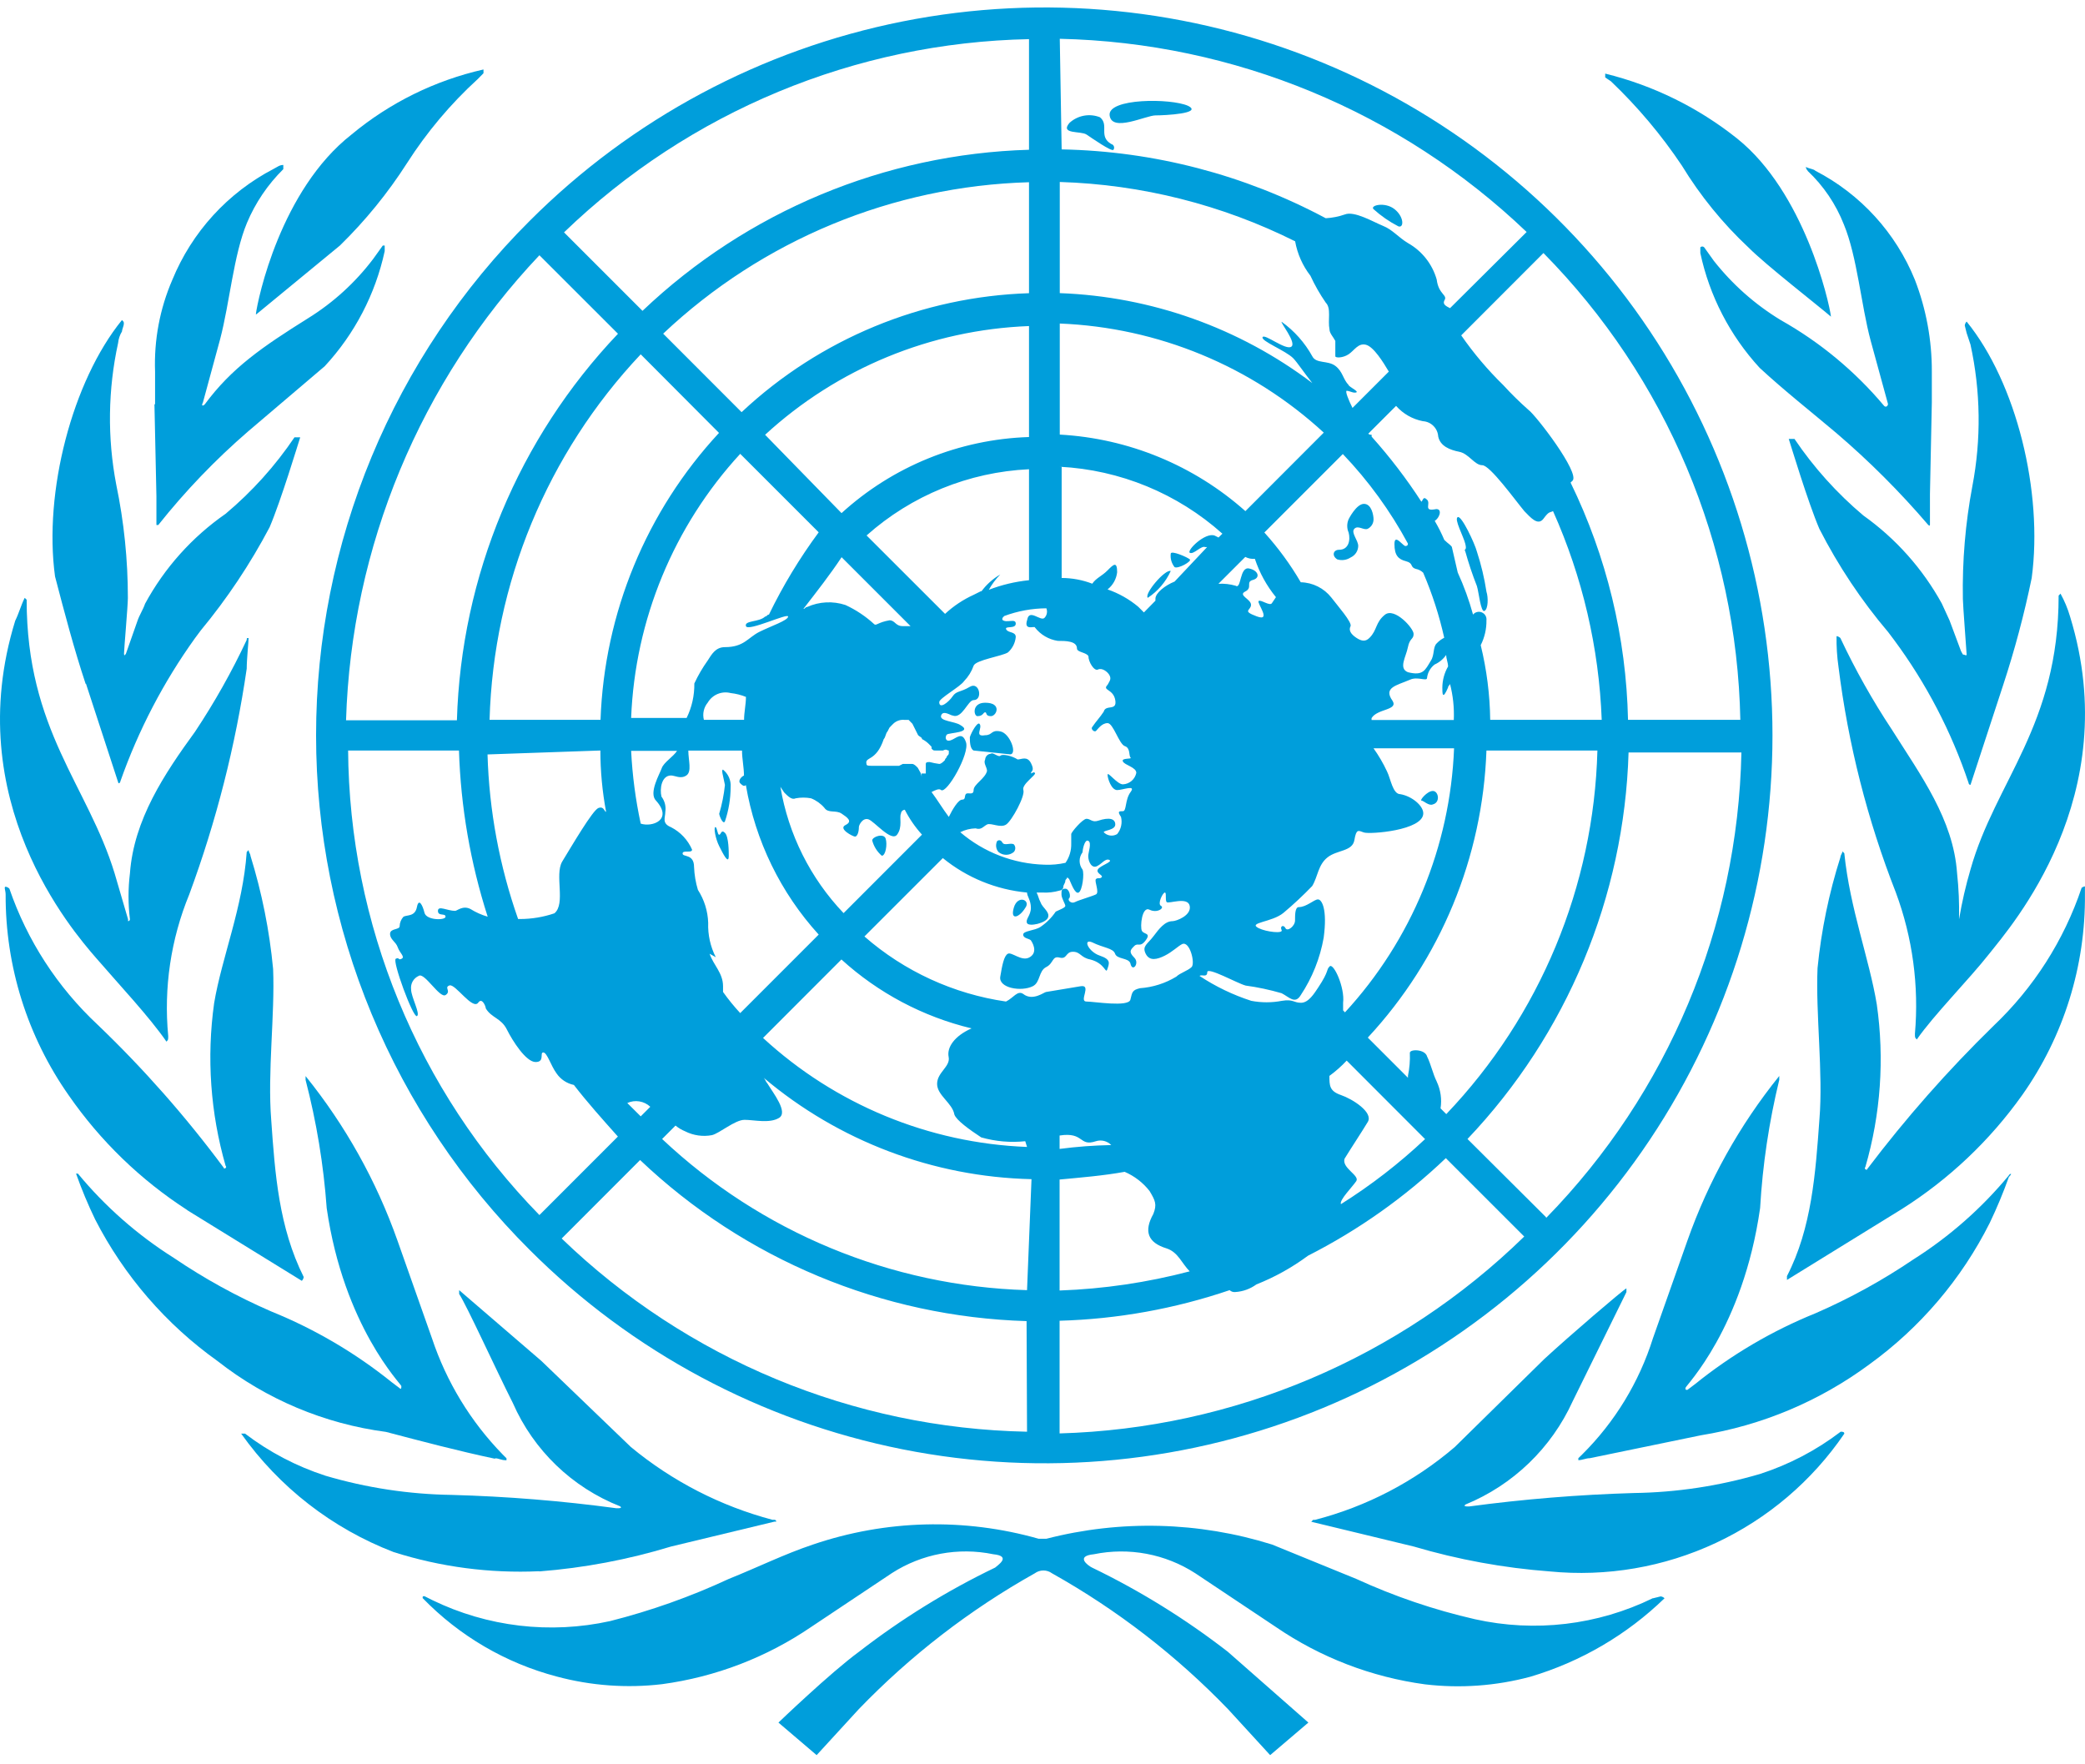
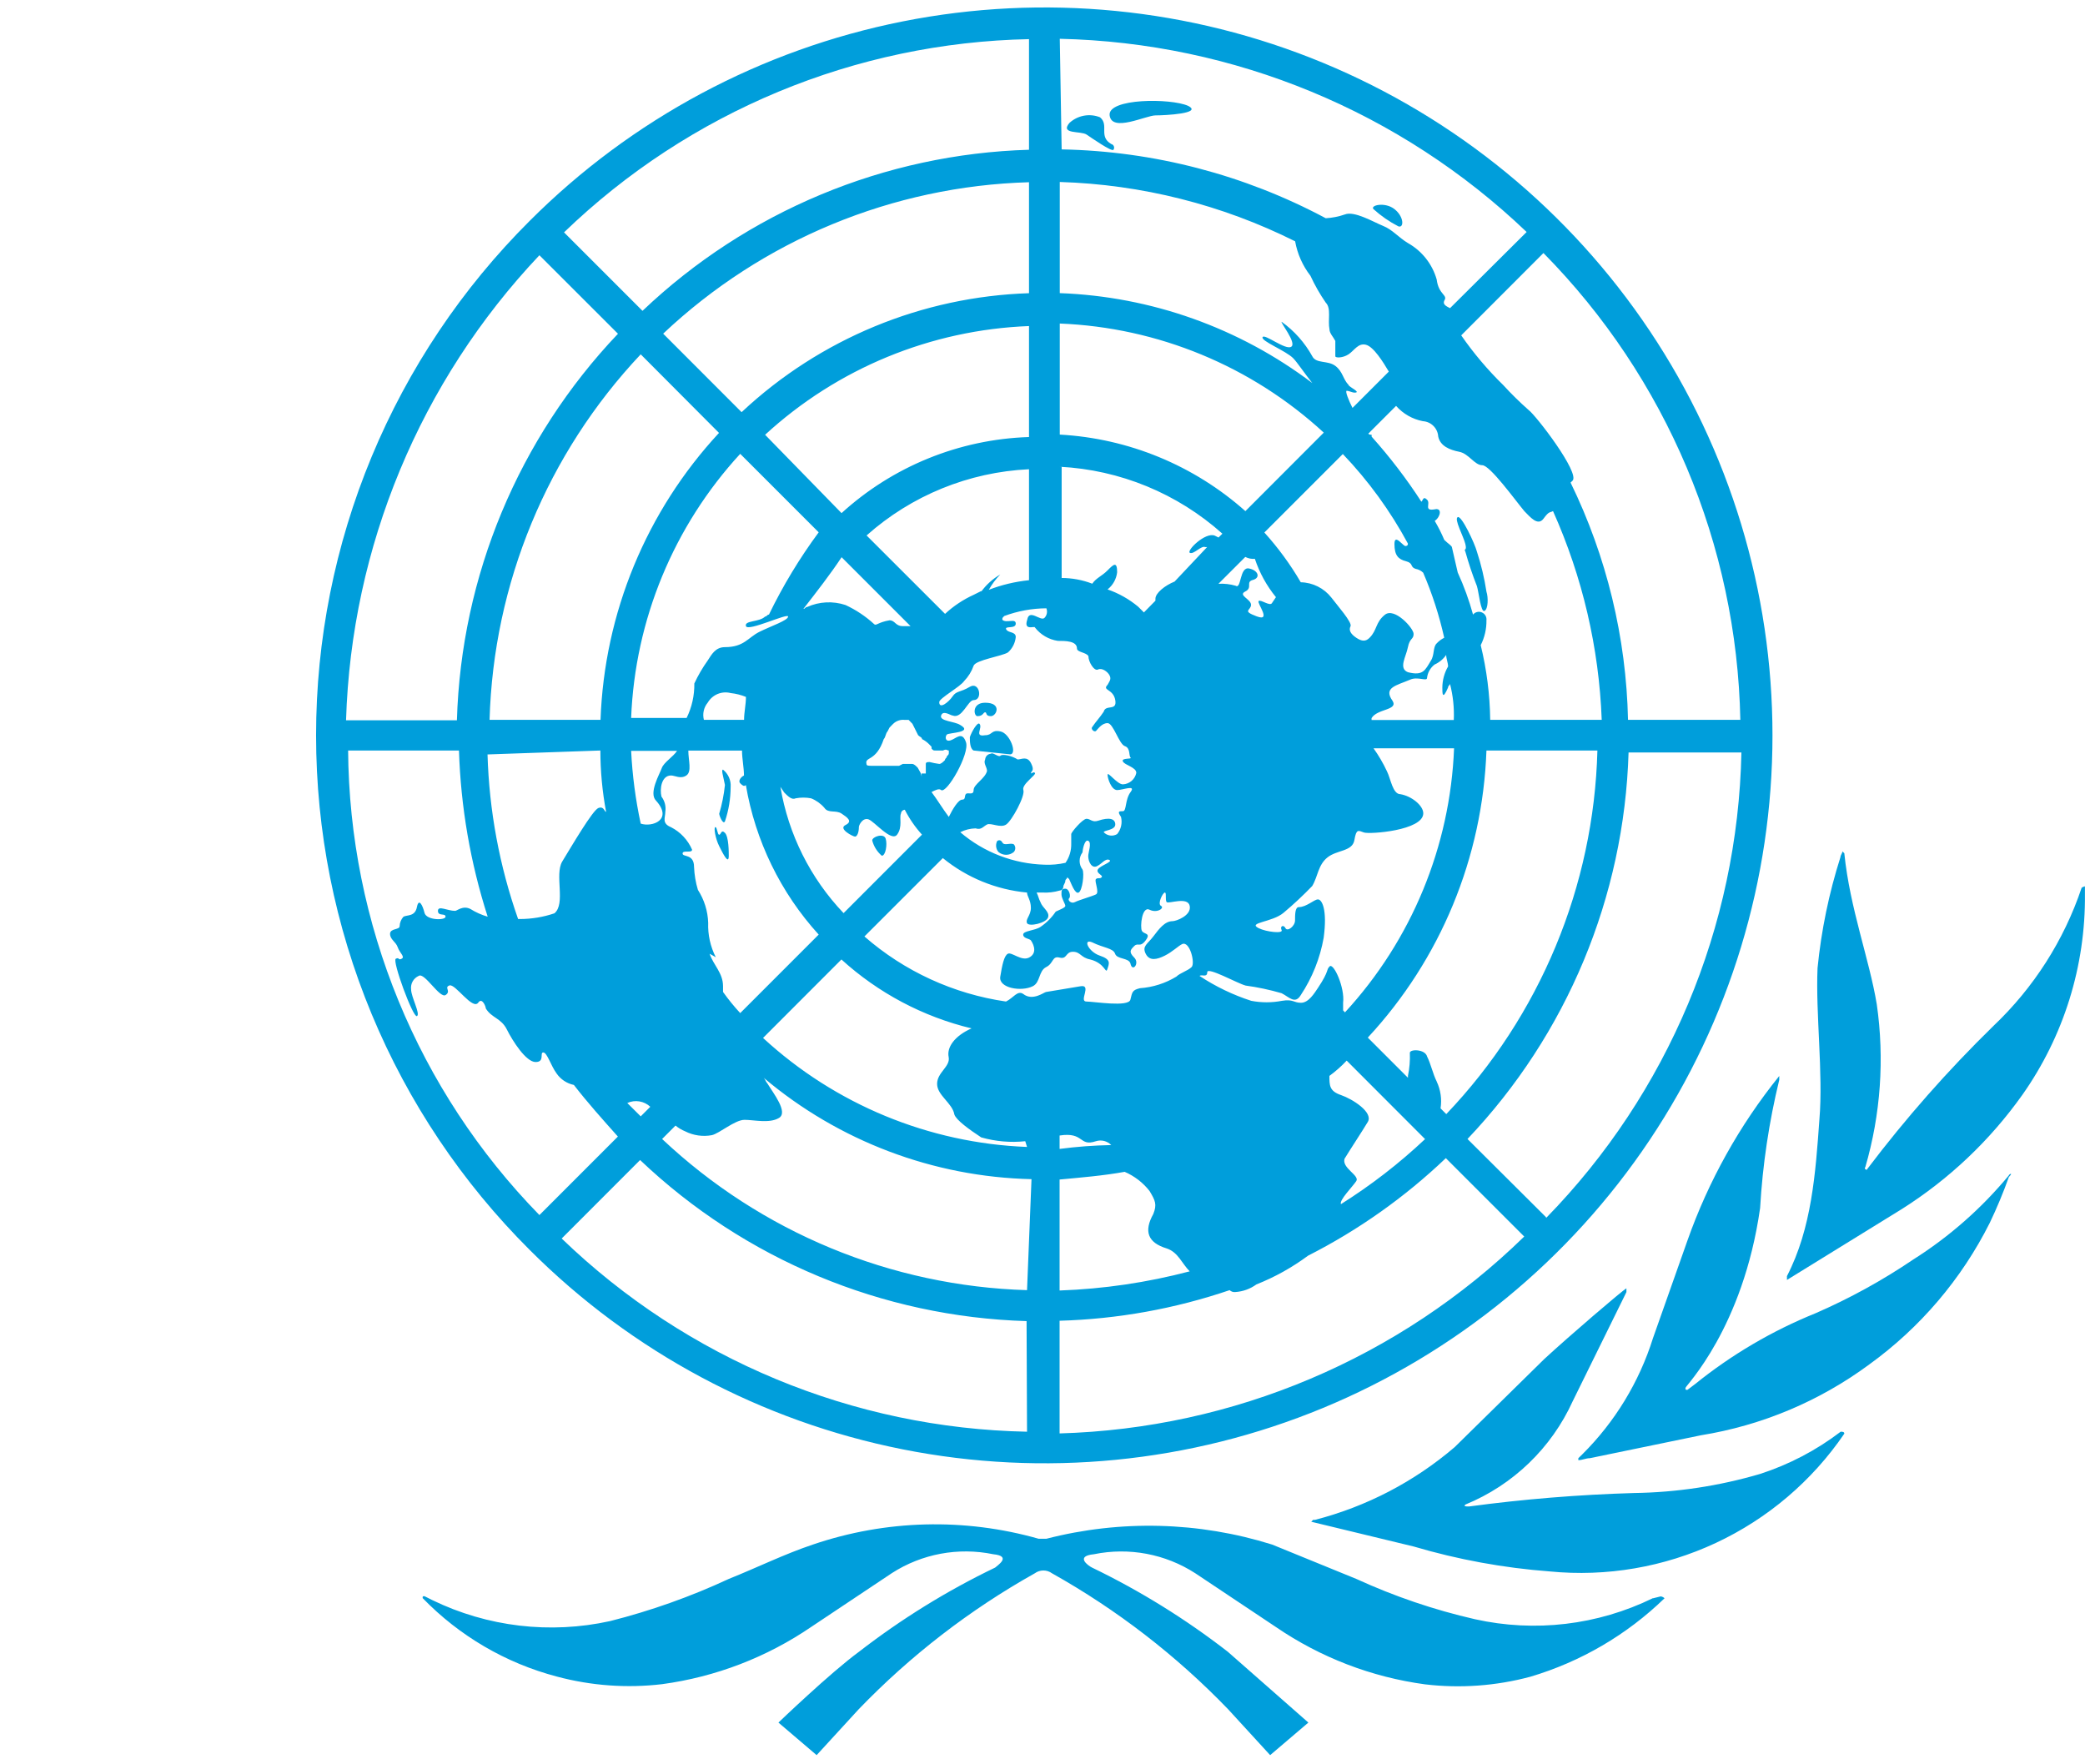
<svg xmlns="http://www.w3.org/2000/svg" width="91" height="77" viewBox="0 0 91 77" fill="none">
  <g style="mix-blend-mode:luminosity">
    <path d="M72.141 69.749C69.731 70.927 66.991 71.251 64.373 70.667C62.592 70.26 60.858 69.671 59.197 68.909L55.522 67.409C52.325 66.408 48.912 66.32 45.668 67.156H45.332C42.098 66.236 38.661 66.325 35.478 67.409C34.229 67.827 33.057 68.409 31.807 68.909C30.142 69.683 28.408 70.299 26.628 70.749C24.011 71.326 21.275 71.003 18.864 69.831L18.528 69.663C18.446 69.663 18.446 69.663 18.446 69.745C20.05 71.4 22.076 72.584 24.304 73.17C25.8 73.571 27.359 73.684 28.897 73.502C31.234 73.186 33.465 72.329 35.412 70.999L38.927 68.655C40.236 67.813 41.824 67.517 43.348 67.831C44.184 67.913 43.516 68.331 43.434 68.413C41.329 69.426 39.337 70.658 37.49 72.088C36.236 73.006 33.975 75.178 33.975 75.178L35.642 76.599L37.482 74.592C39.739 72.251 42.328 70.253 45.164 68.663C45.273 68.583 45.404 68.54 45.539 68.54C45.674 68.54 45.806 68.583 45.914 68.663C48.751 70.253 51.34 72.251 53.597 74.592L55.436 76.599L57.104 75.178L53.589 72.088C51.747 70.659 49.76 69.427 47.66 68.413C47.492 68.331 46.91 67.913 47.746 67.831C49.273 67.519 50.862 67.817 52.171 68.663L55.686 71.007C57.632 72.337 59.861 73.194 62.197 73.51C63.735 73.692 65.294 73.579 66.79 73.178C68.991 72.525 71.001 71.35 72.649 69.753C72.603 69.708 72.544 69.679 72.481 69.671L72.149 69.753M80.331 62.488C79.272 63.296 78.083 63.918 76.816 64.328C75.025 64.854 73.171 65.134 71.305 65.16C68.902 65.231 66.505 65.426 64.123 65.746C63.955 65.746 63.873 65.746 63.955 65.664C66.034 64.812 67.711 63.198 68.641 61.153L70.985 56.392V56.227C70.821 56.309 68.481 58.313 67.395 59.317L63.49 63.156C61.726 64.665 59.641 65.751 57.393 66.331H57.311L57.229 66.413L61.705 67.495C63.637 68.066 65.625 68.43 67.634 68.581C70.12 68.825 72.625 68.396 74.888 67.338C77.151 66.281 79.088 64.634 80.495 62.57C80.495 62.484 80.413 62.484 80.327 62.484M87.678 51.295C86.489 52.732 85.079 53.973 83.502 54.97C82.157 55.881 80.731 56.665 79.241 57.313C77.345 58.08 75.572 59.122 73.98 60.407L73.648 60.657C73.562 60.657 73.562 60.657 73.562 60.571C73.562 60.485 76.07 57.985 76.82 52.724C76.929 50.837 77.209 48.964 77.656 47.127V46.959C75.922 49.109 74.567 51.538 73.648 54.142L72.145 58.399C71.543 60.317 70.482 62.06 69.055 63.476L68.887 63.64V63.726C69.055 63.726 69.219 63.64 69.387 63.64L74.23 62.641C76.892 62.212 79.412 61.153 81.581 59.551C83.805 57.944 85.61 55.825 86.842 53.372C87.155 52.718 87.434 52.048 87.678 51.365C87.842 51.201 87.76 51.201 87.678 51.283M90.849 38.757C90.078 41.044 88.76 43.107 87.01 44.768C85.019 46.711 83.177 48.8 81.499 51.017C81.499 51.099 81.331 51.017 81.413 50.935C82.083 48.631 82.253 46.21 81.913 43.835C81.581 41.831 80.741 39.66 80.495 37.238L80.413 37.156C80.413 37.238 80.327 37.32 80.327 37.406C79.825 38.981 79.49 40.604 79.327 42.249C79.241 44.253 79.577 46.842 79.409 48.846C79.241 51.189 79.073 53.607 77.992 55.692V55.86L82.999 52.771C85.061 51.468 86.85 49.775 88.263 47.787C90.072 45.224 91.028 42.156 90.997 39.019V38.683C90.934 38.693 90.875 38.723 90.829 38.769" fill="#009EDB" />
-     <path d="M85.502 40.105C85.517 39.436 85.488 38.767 85.416 38.101C85.252 35.758 83.831 33.84 82.577 31.852C81.729 30.573 80.976 29.234 80.323 27.845C80.278 27.8 80.219 27.771 80.156 27.763C80.149 28.21 80.177 28.657 80.241 29.099C80.662 32.475 81.503 35.785 82.745 38.953C83.475 40.92 83.759 43.025 83.577 45.116C83.577 45.284 83.577 45.284 83.659 45.366C84.413 44.28 85.916 42.776 86.834 41.609C87.752 40.441 92.763 34.762 90.349 26.912C90.247 26.563 90.107 26.226 89.931 25.908L89.849 25.994C89.849 31.669 87.092 34.094 86.006 37.933C85.796 38.646 85.629 39.372 85.506 40.105M85.588 28.415L85.088 27.076L84.749 26.337C83.911 24.817 82.742 23.505 81.327 22.498C80.175 21.529 79.162 20.403 78.32 19.155H78.07C78.152 19.405 78.906 21.912 79.406 23.08C80.231 24.695 81.24 26.209 82.413 27.591L82.663 27.923C84.07 29.822 85.169 31.931 85.92 34.172C85.92 34.194 85.929 34.215 85.944 34.23C85.96 34.246 85.981 34.254 86.002 34.254L87.424 29.911C87.93 28.374 88.347 26.809 88.674 25.224C89.178 21.467 88.006 16.706 85.834 14.035C85.789 14.08 85.76 14.139 85.752 14.203L85.834 14.534L86.002 15.038C86.447 17.071 86.475 19.173 86.084 21.217C85.778 22.84 85.64 24.491 85.67 26.142C85.67 26.392 85.834 28.486 85.834 28.564C85.834 28.642 85.752 28.564 85.67 28.564M78.89 7.454C79.585 8.108 80.127 8.908 80.476 9.797C81.062 11.215 81.226 13.312 81.647 14.874L82.401 17.628C82.401 17.714 82.315 17.796 82.233 17.714C80.966 16.204 79.436 14.935 77.718 13.968C76.597 13.287 75.608 12.41 74.797 11.379L74.379 10.793C74.368 10.782 74.355 10.773 74.341 10.767C74.326 10.761 74.311 10.757 74.295 10.757C74.279 10.757 74.264 10.761 74.249 10.767C74.235 10.773 74.222 10.782 74.211 10.793V11.043C74.61 12.915 75.505 14.645 76.8 16.054C77.886 17.058 79.054 17.975 80.14 18.893C81.579 20.122 82.92 21.462 84.151 22.901C84.151 22.901 84.233 22.986 84.233 22.901V21.565L84.315 17.558V16.222C84.32 14.852 84.07 13.493 83.577 12.215C82.743 10.16 81.203 8.472 79.234 7.454C79.152 7.372 78.984 7.372 78.816 7.286C78.822 7.351 78.853 7.411 78.902 7.454M70.309 3.548C71.472 4.656 72.509 5.888 73.403 7.223C74.21 8.546 75.192 9.754 76.324 10.812C77.074 11.566 79.331 13.32 79.913 13.82C79.831 13.152 78.742 8.391 75.824 6.051C74.131 4.699 72.164 3.73 70.059 3.212V3.38L70.309 3.548ZM23.539 68.581C25.489 68.429 27.417 68.065 29.288 67.495L33.799 66.409H33.881C33.881 66.399 33.879 66.388 33.875 66.378C33.871 66.368 33.865 66.359 33.857 66.352C33.85 66.344 33.84 66.338 33.831 66.334C33.821 66.33 33.81 66.328 33.799 66.328H33.713C31.448 65.729 29.34 64.645 27.535 63.152L23.629 59.395L20.04 56.306V56.474C20.372 56.974 21.625 59.731 22.383 61.231C23.287 63.295 24.972 64.917 27.07 65.742C27.152 65.824 27.07 65.824 26.902 65.824C24.52 65.502 22.122 65.308 19.719 65.242C17.853 65.215 15.999 64.934 14.208 64.406C12.941 63.995 11.753 63.374 10.693 62.566H10.525C12.186 64.908 14.501 66.707 17.181 67.737C19.23 68.388 21.379 68.671 23.527 68.573M21.606 63.644C21.774 63.644 21.856 63.73 22.106 63.73V63.644L21.942 63.48C20.541 62.043 19.485 60.307 18.852 58.403L17.349 54.146C16.429 51.541 15.072 49.112 13.337 46.963V47.131C13.814 48.965 14.123 50.838 14.259 52.728C15.009 57.903 17.517 60.41 17.517 60.492C17.517 60.575 17.517 60.66 17.43 60.575L17.099 60.325C15.506 59.043 13.733 58.002 11.838 57.235C10.347 56.589 8.921 55.804 7.577 54.892C5.999 53.897 4.59 52.658 3.401 51.22H3.319C3.561 51.903 3.84 52.572 4.155 53.224C5.417 55.681 7.249 57.8 9.498 59.403C11.626 61.072 14.163 62.139 16.845 62.492C18.434 62.91 20.02 63.328 21.606 63.664M8.162 52.81L13.173 55.899C13.219 55.854 13.247 55.795 13.255 55.731C12.17 53.56 12.002 51.224 11.838 48.885C11.67 46.795 12.002 44.292 11.92 42.288C11.761 40.612 11.43 38.956 10.931 37.347C10.931 37.266 10.85 37.184 10.85 37.097L10.768 37.184C10.6 39.605 9.682 41.776 9.346 43.78C9.013 46.155 9.184 48.572 9.846 50.877C9.932 50.963 9.764 51.045 9.764 50.963C8.106 48.728 6.263 46.638 4.253 44.714C2.506 43.081 1.187 41.046 0.41 38.785C0.366 38.738 0.308 38.708 0.246 38.699C0.16 38.699 0.246 38.867 0.246 39.035C0.234 42.172 1.196 45.235 2.999 47.803C4.38 49.797 6.14 51.499 8.178 52.814M7.26 45.464C7.342 45.382 7.342 45.382 7.342 45.214C7.141 43.11 7.456 40.989 8.26 39.035C9.438 35.847 10.278 32.544 10.768 29.181C10.768 28.763 10.85 28.009 10.85 27.845C10.768 27.845 10.768 27.845 10.768 27.927C10.116 29.318 9.361 30.659 8.51 31.938C7.174 33.774 5.839 35.777 5.671 38.117C5.589 38.782 5.589 39.455 5.671 40.12C5.671 40.142 5.662 40.163 5.647 40.178C5.631 40.194 5.61 40.203 5.589 40.203V40.12L5.003 38.117C3.831 34.274 1.163 31.868 1.163 26.173L1.078 26.091C0.913 26.423 0.828 26.759 0.664 27.091C-1.762 34.942 3.167 40.62 4.179 41.792C5.19 42.964 6.522 44.378 7.268 45.464M3.753 29.841L5.171 34.184C5.181 34.184 5.192 34.182 5.202 34.178C5.212 34.173 5.221 34.167 5.229 34.16C5.236 34.152 5.242 34.143 5.246 34.133C5.251 34.123 5.253 34.113 5.253 34.102C6.037 31.875 7.133 29.771 8.51 27.853L8.76 27.517C9.915 26.122 10.922 24.612 11.767 23.01C12.267 21.838 13.021 19.335 13.103 19.085H12.853C12.011 20.333 10.999 21.457 9.846 22.424C8.383 23.44 7.18 24.784 6.331 26.349C6.249 26.599 6.081 26.849 5.999 27.099L5.499 28.521C5.499 28.521 5.413 28.689 5.413 28.521C5.413 28.353 5.581 26.431 5.581 26.099C5.582 24.435 5.412 22.776 5.073 21.147C4.682 19.103 4.71 17.001 5.155 14.968C5.172 14.791 5.23 14.62 5.323 14.468C5.323 14.386 5.405 14.218 5.405 14.132C5.405 14.046 5.405 14.05 5.323 13.968C3.151 16.64 1.898 21.483 2.402 25.158C2.816 26.744 3.233 28.329 3.737 29.845M6.741 17.651L6.827 21.662V22.912H6.909C8.087 21.43 9.401 20.061 10.834 18.823L14.173 15.983C15.479 14.574 16.383 12.839 16.79 10.961V10.715H16.708L16.29 11.297C15.511 12.327 14.548 13.205 13.451 13.886C11.447 15.14 10.111 16.058 8.94 17.643C8.858 17.729 8.772 17.729 8.858 17.561L9.607 14.804C10.025 13.218 10.193 11.133 10.779 9.727C11.148 8.848 11.687 8.052 12.365 7.383V7.2C12.197 7.2 12.115 7.282 11.947 7.368C9.946 8.408 8.378 10.124 7.522 12.211C6.975 13.474 6.718 14.843 6.768 16.218V17.636M11.197 13.71L14.837 10.715C15.945 9.632 16.927 8.426 17.762 7.122C18.627 5.768 19.666 4.533 20.852 3.45L21.102 3.196V3.032C18.985 3.511 17.01 4.484 15.341 5.872C12.248 8.293 11.248 13.05 11.166 13.718M44.751 39.617C45.001 39.281 44.415 39.031 44.247 39.617C44.079 40.203 44.501 40.035 44.751 39.617ZM51.097 24.92C50.847 24.834 49.926 25.919 50.094 26.091C50.532 25.804 50.88 25.397 51.097 24.92ZM51.265 24.752C51.429 24.834 52.015 24.502 51.933 24.416C51.851 24.33 51.097 23.998 51.097 24.166C51.085 24.27 51.093 24.375 51.122 24.476C51.151 24.576 51.2 24.67 51.265 24.752ZM62.537 35.106C62.873 35.024 62.787 34.52 62.537 34.52C62.287 34.52 61.951 34.938 62.037 34.938C62.123 34.938 62.369 35.188 62.537 35.106ZM58.444 23.994C58.194 23.994 58.112 24.248 58.362 24.412C58.459 24.443 58.563 24.451 58.664 24.437C58.765 24.423 58.862 24.386 58.948 24.33C59.045 24.286 59.127 24.216 59.186 24.128C59.245 24.04 59.277 23.936 59.28 23.83C59.28 23.576 58.948 23.244 59.112 23.076C59.276 22.908 59.53 23.162 59.698 23.076C59.775 23.037 59.839 22.977 59.883 22.903C59.927 22.829 59.95 22.744 59.948 22.658C59.948 22.494 59.866 21.99 59.53 21.99C59.194 21.99 58.862 22.658 58.862 22.658C58.821 22.751 58.8 22.85 58.8 22.951C58.8 23.052 58.821 23.152 58.862 23.244C58.948 23.576 58.862 23.994 58.444 23.994Z" fill="#009EDB" />
    <path d="M63.955 24.072C64.097 24.582 64.265 25.084 64.459 25.576C64.541 25.826 64.627 26.747 64.791 26.662C64.955 26.576 64.959 26.076 64.877 25.826C64.786 25.231 64.646 24.644 64.459 24.072C64.373 23.736 63.791 22.486 63.623 22.569C63.455 22.651 63.873 23.404 63.955 23.74C64.037 24.076 63.873 23.908 63.955 24.076M61.033 9.879C61.283 9.961 61.283 9.461 60.865 9.129C60.448 8.797 59.78 8.961 59.948 9.129C60.276 9.425 60.641 9.677 61.033 9.879ZM48.508 6.29C47.922 5.954 48.426 5.454 48.008 5.118C47.785 5.029 47.541 5.006 47.304 5.05C47.068 5.094 46.849 5.204 46.672 5.368C46.255 5.872 47.172 5.704 47.422 5.872C47.672 6.04 48.508 6.622 48.594 6.54C48.609 6.519 48.62 6.495 48.624 6.469C48.628 6.444 48.626 6.418 48.618 6.393C48.61 6.369 48.596 6.346 48.578 6.328C48.559 6.31 48.537 6.297 48.512 6.29M51.851 4.618C51.101 4.282 48.336 4.282 48.43 5.036C48.524 5.79 50.016 5.036 50.434 5.036C50.851 5.036 52.519 4.95 51.851 4.618ZM44.247 36.848C44.083 36.766 43.833 36.93 43.747 36.766C43.661 36.602 43.497 36.68 43.497 36.766C43.473 36.836 43.468 36.912 43.483 36.985C43.497 37.059 43.53 37.127 43.579 37.184C43.672 37.263 43.791 37.306 43.913 37.306C44.035 37.306 44.154 37.263 44.247 37.184C44.289 37.138 44.312 37.078 44.312 37.016C44.312 36.953 44.289 36.894 44.247 36.848ZM42.661 31.255C42.911 31.255 42.911 31.087 42.997 31.087C43.083 31.087 42.997 31.255 43.247 31.255C43.497 31.255 43.747 30.669 42.997 30.669C42.411 30.669 42.493 31.255 42.661 31.255ZM43.665 31.922C43.247 31.837 43.329 32.087 42.997 32.087C42.493 32.172 42.911 31.755 42.747 31.587C42.661 31.505 42.411 31.922 42.329 32.172C42.329 32.34 42.329 32.672 42.493 32.754L44.083 32.922C44.415 32.922 44.083 32.005 43.665 31.922ZM38.486 37.347C38.654 37.347 38.736 36.848 38.654 36.598C38.572 36.348 38.068 36.516 38.068 36.68C38.136 36.94 38.282 37.172 38.486 37.347ZM31.807 37.347C31.807 37.184 31.807 36.516 31.64 36.348C31.471 36.18 31.471 36.43 31.39 36.43C31.308 36.43 31.304 36.098 31.222 36.098C31.14 36.098 31.222 36.598 31.39 36.93C31.557 37.262 31.807 37.765 31.807 37.347ZM31.64 35.848C31.804 35.363 31.888 34.855 31.889 34.344C31.899 34.201 31.874 34.058 31.816 33.926C31.758 33.795 31.669 33.68 31.557 33.59C31.471 33.59 31.557 33.84 31.64 34.258C31.596 34.683 31.512 35.103 31.39 35.512C31.39 35.594 31.557 36.012 31.64 35.848Z" fill="#009EDB" />
    <path d="M23.121 54.552C27.563 58.997 33.224 62.024 39.387 63.251C45.55 64.478 51.938 63.85 57.744 61.447C63.55 59.042 68.513 54.971 72.005 49.746C75.496 44.521 77.36 38.378 77.36 32.094C77.36 25.81 75.496 19.668 72.005 14.443C68.513 9.218 63.55 5.146 57.744 2.742C51.938 0.338 45.55 -0.29 39.387 0.937C33.224 2.165 27.563 5.192 23.121 9.637C20.165 12.582 17.82 16.082 16.219 19.936C14.619 23.79 13.795 27.922 13.795 32.094C13.795 36.267 14.619 40.399 16.219 44.253C17.82 48.107 20.165 51.607 23.121 54.552ZM15.189 32.754H20.032C20.109 35.219 20.531 37.66 21.285 40.007C21.02 39.93 20.766 39.817 20.532 39.671C20.2 39.503 19.95 39.753 19.864 39.753C19.532 39.753 19.114 39.503 19.114 39.753C19.114 40.003 19.446 39.839 19.446 40.007C19.446 40.175 18.61 40.171 18.528 39.839C18.446 39.507 18.278 39.171 18.196 39.589C18.114 40.007 17.778 39.921 17.61 40.007C17.506 40.121 17.447 40.267 17.442 40.421C17.442 40.589 17.024 40.507 17.024 40.757C17.024 41.007 17.274 41.093 17.36 41.343C17.446 41.593 17.692 41.761 17.528 41.843C17.364 41.925 17.442 41.761 17.274 41.843C17.106 41.925 18.028 44.432 18.196 44.346C18.364 44.261 17.942 43.514 17.942 43.175C17.928 43.054 17.953 42.932 18.013 42.826C18.074 42.721 18.167 42.638 18.278 42.589C18.528 42.425 19.196 43.593 19.45 43.425C19.704 43.257 19.368 43.093 19.618 43.007C19.868 42.921 20.621 44.093 20.871 43.761C21.039 43.511 21.203 43.925 21.203 44.011C21.453 44.428 21.871 44.428 22.121 44.928C22.371 45.428 22.957 46.35 23.375 46.35C23.793 46.35 23.543 45.932 23.711 45.932C23.879 45.932 24.043 46.514 24.293 46.85C24.47 47.107 24.74 47.286 25.047 47.35C25.628 48.104 26.3 48.854 26.968 49.603L23.543 53.029C18.234 47.596 15.241 40.315 15.193 32.719M42.833 25.791L42.497 25.959C42.038 26.167 41.616 26.448 41.247 26.791L37.822 23.369C39.784 21.622 42.286 20.602 44.911 20.479V25.322C44.31 25.383 43.72 25.523 43.157 25.74C43.293 25.496 43.461 25.271 43.657 25.072C43.329 25.262 43.044 25.519 42.821 25.826M40.224 33.758V33.926C40.224 33.758 40.142 33.676 40.056 33.508C39.974 33.422 39.892 33.34 39.806 33.34H39.404L39.24 33.422H38.068C37.904 33.422 37.818 33.422 37.818 33.34C37.736 33.008 38.236 33.258 38.572 32.255C38.654 32.172 38.654 32.005 38.736 31.922L38.822 31.755L38.904 31.669L38.986 31.587C39.052 31.523 39.132 31.475 39.219 31.446C39.306 31.417 39.398 31.407 39.49 31.419H39.658L39.822 31.587L40.072 32.087C40.158 32.172 40.24 32.172 40.24 32.255C40.366 32.317 40.479 32.402 40.575 32.505L40.657 32.59V32.672C40.739 32.754 40.739 32.754 40.825 32.754H41.157C41.325 32.672 41.325 32.754 41.411 32.754V32.84C41.411 32.922 41.411 32.922 41.325 33.008C41.325 33.09 41.243 33.09 41.243 33.172C41.157 33.258 41.075 33.34 40.993 33.34C40.853 33.321 40.713 33.294 40.575 33.258C40.489 33.258 40.407 33.258 40.407 33.34V33.758M31.241 41.776C31.004 41.312 30.89 40.794 30.909 40.273C30.892 39.762 30.737 39.265 30.46 38.836C30.362 38.511 30.306 38.175 30.292 37.836C30.292 37.25 29.792 37.418 29.792 37.25C29.792 37.082 30.206 37.25 30.206 37.082C30.023 36.659 29.698 36.312 29.288 36.102C28.87 35.934 29.038 35.684 29.038 35.434C29.056 35.317 29.05 35.197 29.022 35.083C28.993 34.968 28.941 34.86 28.87 34.766C28.788 34.43 28.87 33.844 29.288 33.844C29.456 33.844 29.706 34.012 29.956 33.844C30.206 33.676 30.042 33.176 30.042 32.758H32.385C32.385 33.094 32.471 33.512 32.471 33.844C32.303 33.93 32.221 34.098 32.303 34.18C32.385 34.262 32.471 34.348 32.553 34.262C32.967 36.697 34.07 38.962 35.732 40.788L32.307 44.214C32.037 43.923 31.787 43.615 31.557 43.292V43.042C31.557 42.46 31.139 42.124 30.971 41.624M27.964 35.945C27.739 34.9 27.599 33.838 27.546 32.77H29.55C29.386 33.024 28.968 33.274 28.882 33.524C28.796 33.774 28.3 34.61 28.632 34.942C29.386 35.777 28.464 36.113 27.964 35.945ZM28.382 48.303L27.964 48.721L27.378 48.139C27.543 48.063 27.726 48.038 27.905 48.068C28.084 48.097 28.25 48.179 28.382 48.303ZM33.561 26.822C33.475 26.822 33.475 26.908 33.393 26.908C33.143 27.158 32.475 27.072 32.557 27.326C32.639 27.579 34.397 26.74 34.397 26.908C34.397 27.076 33.643 27.326 33.143 27.576C32.643 27.826 32.475 28.243 31.639 28.243C31.221 28.243 31.053 28.575 30.889 28.825C30.663 29.141 30.467 29.477 30.304 29.829C30.312 30.35 30.197 30.865 29.968 31.333H27.546C27.715 27.048 29.403 22.962 32.307 19.807L35.732 23.232C34.899 24.359 34.172 25.561 33.561 26.822ZM36.732 24.318L39.74 27.326H39.404C39.072 27.326 39.072 27.072 38.822 27.072C38.318 27.158 38.236 27.326 38.154 27.24C37.782 26.898 37.359 26.616 36.9 26.404C36.352 26.223 35.755 26.253 35.229 26.49C35.147 26.49 35.147 26.572 35.065 26.572C35.647 25.822 36.236 25.068 36.732 24.318ZM32.557 30.415C32.557 30.747 32.475 31.083 32.475 31.415H30.721C30.688 31.285 30.685 31.15 30.715 31.02C30.744 30.889 30.804 30.767 30.889 30.665C30.988 30.496 31.139 30.364 31.319 30.288C31.5 30.213 31.7 30.198 31.889 30.247C32.119 30.272 32.343 30.328 32.557 30.415ZM34.061 34.34L34.229 34.59C34.397 34.758 34.561 34.922 34.729 34.84C34.949 34.799 35.176 34.799 35.397 34.84C35.623 34.929 35.824 35.073 35.982 35.258C36.15 35.508 36.482 35.34 36.732 35.508C36.982 35.676 37.232 35.844 36.9 36.008C36.568 36.172 37.232 36.512 37.318 36.512C37.404 36.512 37.486 36.344 37.486 36.094C37.486 36.008 37.65 35.676 37.904 35.758C38.158 35.84 38.904 36.762 39.154 36.426C39.404 36.09 39.24 35.676 39.322 35.508C39.325 35.464 39.343 35.423 39.374 35.392C39.405 35.361 39.446 35.343 39.49 35.34C39.691 35.733 39.943 36.099 40.24 36.426L36.818 39.851C35.369 38.331 34.409 36.411 34.061 34.34ZM36.732 22.397L33.393 18.975C36.547 16.076 40.63 14.394 44.911 14.23V19.073C41.866 19.171 38.956 20.355 36.709 22.412M32.366 17.987L28.944 14.562C33.275 10.475 38.958 8.122 44.911 7.953V12.796C40.244 12.946 35.791 14.786 32.381 17.975M31.381 18.893C28.21 22.311 26.375 26.755 26.21 31.415H21.367C21.536 25.469 23.884 19.792 27.964 15.464L31.381 18.893ZM26.203 32.754C26.204 33.652 26.288 34.547 26.453 35.43C26.371 35.43 26.371 35.176 26.121 35.262C25.871 35.348 24.949 36.93 24.535 37.605C24.199 38.187 24.699 39.441 24.199 39.859C23.715 40.024 23.207 40.108 22.695 40.109H22.613C21.799 37.798 21.349 35.375 21.278 32.926L26.203 32.754ZM44.825 62.484C37.234 62.336 29.979 59.324 24.515 54.052L27.937 50.627C32.503 54.967 38.509 57.47 44.805 57.657L44.825 62.484ZM44.825 56.306C38.887 56.13 33.221 53.782 28.898 49.709L29.483 49.123C29.61 49.227 29.75 49.311 29.901 49.373C30.263 49.557 30.675 49.616 31.073 49.541C31.409 49.459 32.077 48.873 32.495 48.873C32.913 48.873 33.58 49.041 33.998 48.791C34.416 48.541 33.745 47.705 33.495 47.287C33.413 47.202 33.413 47.119 33.331 47.037C36.608 49.803 40.733 51.364 45.02 51.462L44.825 56.306ZM44.825 50.056C40.541 49.891 36.456 48.204 33.303 45.299L36.724 41.874C38.334 43.339 40.287 44.373 42.403 44.882C41.653 45.214 41.318 45.713 41.404 46.131C41.489 46.549 40.9 46.799 40.9 47.303C40.9 47.807 41.568 48.139 41.653 48.639C41.735 48.889 42.321 49.307 42.825 49.639C43.449 49.817 44.101 49.874 44.747 49.806L44.825 50.056ZM44.657 43.378C44.407 43.21 44.239 43.546 43.907 43.71C41.617 43.378 39.471 42.392 37.728 40.87L41.15 37.449C42.198 38.304 43.478 38.828 44.825 38.953C44.825 39.117 44.993 39.285 44.993 39.621C44.993 39.956 44.743 40.12 44.825 40.288C44.907 40.456 45.661 40.288 45.743 40.038C45.825 39.788 45.493 39.621 45.411 39.371C45.325 39.203 45.325 39.117 45.243 38.953H45.493C45.747 38.967 46.002 38.938 46.246 38.867C46.29 38.864 46.33 38.845 46.361 38.814C46.391 38.783 46.409 38.742 46.41 38.699C46.41 38.617 46.496 38.535 46.496 38.449C46.496 38.363 46.578 38.367 46.578 38.285L46.664 38.367C46.746 38.535 46.914 39.035 47.078 38.953C47.242 38.871 47.332 38.117 47.246 37.949C47.165 37.841 47.12 37.709 47.12 37.574C47.12 37.439 47.165 37.307 47.246 37.199C47.246 37.113 47.332 36.613 47.496 36.695C47.66 36.777 47.496 37.199 47.496 37.363C47.496 37.617 47.664 37.949 47.914 37.781C48.082 37.699 48.25 37.449 48.418 37.531C48.586 37.613 48 37.781 47.914 37.949C47.828 38.117 48.164 38.199 48.082 38.285C48 38.371 47.914 38.285 47.832 38.367C47.75 38.449 48 38.953 47.832 39.035C47.664 39.117 47.078 39.285 46.914 39.371C46.75 39.456 46.578 39.285 46.664 39.203C46.75 39.121 46.664 38.785 46.496 38.785C46.328 38.785 46.328 38.867 46.328 39.035C46.328 39.203 46.496 39.453 46.496 39.535C46.496 39.617 46.246 39.703 46.078 39.785C45.901 40.048 45.674 40.275 45.411 40.453C45.161 40.62 44.657 40.62 44.657 40.788C44.657 40.956 44.911 40.956 44.993 41.038C45.161 41.288 45.243 41.624 44.911 41.792C44.579 41.96 44.157 41.538 43.989 41.624C43.821 41.71 43.739 42.124 43.657 42.624C43.575 43.124 44.575 43.292 45.075 43.042C45.411 42.878 45.325 42.374 45.661 42.206C45.996 42.038 45.911 41.706 46.246 41.792C46.582 41.878 46.496 41.538 46.828 41.538C47.16 41.538 47.164 41.792 47.582 41.874C48.25 42.042 48.25 42.542 48.332 42.292C48.414 42.042 48.5 41.874 48 41.706C47.5 41.538 47.246 40.956 47.664 41.124C48.164 41.374 48.582 41.374 48.668 41.624C48.754 41.874 49.25 41.792 49.336 42.042C49.418 42.46 49.754 42.042 49.504 41.792C49.254 41.542 49.336 41.456 49.504 41.288C49.672 41.12 49.754 41.374 50.004 41.038C50.254 40.702 49.918 40.788 49.836 40.62C49.754 40.453 49.836 39.535 50.172 39.703C50.508 39.87 50.84 39.621 50.672 39.535C50.504 39.449 50.754 38.953 50.84 38.953C50.925 38.953 50.84 39.285 50.922 39.371C51.004 39.456 51.839 39.117 51.925 39.535C52.011 39.953 51.34 40.203 51.172 40.203C50.84 40.203 50.586 40.538 50.336 40.87C50.086 41.202 49.836 41.288 50.004 41.624C50.172 41.96 50.504 41.874 50.84 41.706C51.175 41.538 51.422 41.288 51.589 41.206C51.925 41.038 52.175 42.042 52.007 42.206C51.839 42.37 51.507 42.46 51.34 42.624C50.859 42.916 50.315 43.089 49.754 43.128C49.418 43.21 49.418 43.292 49.336 43.628C49.254 43.964 47.75 43.71 47.414 43.71C47.078 43.71 47.664 42.96 47.164 43.042L45.661 43.292C45.579 43.292 45.075 43.71 44.657 43.378ZM49.086 51.142C49.512 51.325 49.886 51.613 50.172 51.978C50.422 52.396 50.504 52.564 50.336 52.982C49.918 53.732 50.086 54.232 50.922 54.486C51.422 54.65 51.589 55.153 51.925 55.485C50.069 55.973 48.164 56.254 46.246 56.321V51.478C47.164 51.392 48.164 51.31 49.086 51.142ZM46.246 50.142V49.557C47.332 49.389 47.078 50.056 47.832 49.806C47.948 49.769 48.072 49.766 48.19 49.795C48.308 49.825 48.416 49.887 48.5 49.974C47.746 49.988 46.994 50.044 46.246 50.142ZM46.246 62.582V57.641C48.773 57.57 51.274 57.119 53.667 56.306C53.7 56.337 53.74 56.361 53.783 56.375C53.826 56.389 53.872 56.394 53.917 56.388C54.248 56.367 54.567 56.252 54.835 56.056C55.638 55.738 56.395 55.316 57.089 54.802C59.29 53.683 61.316 52.249 63.103 50.545L66.525 53.966C61.082 59.279 53.838 62.346 46.235 62.559M59.76 18.885L60.932 17.714C61.238 18.06 61.65 18.295 62.103 18.382C62.277 18.393 62.441 18.466 62.563 18.59C62.686 18.712 62.76 18.876 62.771 19.049C62.857 19.467 63.271 19.635 63.689 19.717C64.107 19.799 64.357 20.303 64.693 20.303C65.029 20.303 66.111 21.803 66.529 22.307C66.779 22.557 67.114 22.975 67.364 22.639C67.614 22.303 67.614 22.389 67.782 22.307C69.067 25.179 69.789 28.271 69.907 31.415H65.04C65.026 30.317 64.887 29.224 64.626 28.157C64.796 27.821 64.882 27.448 64.876 27.072C64.885 27 64.87 26.928 64.834 26.866C64.798 26.804 64.743 26.756 64.677 26.728C64.611 26.699 64.538 26.693 64.468 26.71C64.398 26.727 64.336 26.766 64.291 26.822C64.118 26.193 63.895 25.579 63.623 24.986C63.541 24.65 63.455 24.236 63.373 23.9C63.373 23.818 63.205 23.732 63.037 23.564C62.916 23.278 62.776 23 62.619 22.733C62.873 22.564 62.955 22.147 62.619 22.229C62.119 22.315 62.455 21.979 62.287 21.811C62.119 21.643 62.119 21.811 62.037 21.897C61.388 20.895 60.662 19.946 59.865 19.057V18.975C59.698 18.975 59.698 18.889 59.78 18.889M62.705 47.198C62.537 46.866 62.455 46.448 62.287 46.112C62.201 45.78 61.533 45.78 61.533 45.948C61.547 46.283 61.519 46.619 61.451 46.948V47.037L59.698 45.284C62.873 41.865 64.712 37.417 64.876 32.754H69.719C69.564 38.679 67.213 44.334 63.123 48.623L62.873 48.373C62.935 47.975 62.877 47.566 62.705 47.202M58.694 50.553C58.948 50.135 59.448 49.381 59.698 48.963C59.947 48.545 59.03 47.963 58.526 47.791C58.022 47.619 58.022 47.373 58.022 46.955C58.294 46.757 58.546 46.534 58.776 46.288L62.197 49.713C61.068 50.776 59.839 51.727 58.526 52.552C58.44 52.384 59.026 51.798 59.194 51.548C59.362 51.298 58.526 50.967 58.69 50.549M60.779 30.587C60.361 30.005 60.947 29.919 61.529 29.669C61.865 29.505 62.283 29.755 62.283 29.587C62.296 29.472 62.332 29.361 62.389 29.26C62.446 29.16 62.523 29.071 62.615 29.001C62.818 28.91 62.992 28.765 63.119 28.583C63.119 28.751 63.201 28.919 63.201 29.087C63.04 29.366 62.954 29.683 62.951 30.005C62.951 30.255 62.951 30.587 63.201 30.005C63.201 29.919 63.283 29.919 63.283 29.837C63.417 30.354 63.474 30.889 63.451 31.423H59.862V31.341C60.112 30.923 61.033 31.005 60.779 30.587ZM61.447 23.74C61.448 23.751 61.446 23.762 61.442 23.773C61.438 23.783 61.432 23.793 61.425 23.801C61.417 23.809 61.408 23.815 61.398 23.82C61.387 23.824 61.376 23.826 61.365 23.826C61.279 23.908 60.861 23.24 60.861 23.74C60.861 24.24 61.029 24.408 61.365 24.494C61.701 24.58 61.529 24.744 61.783 24.826C61.908 24.848 62.024 24.906 62.115 24.994C62.509 25.91 62.816 26.86 63.033 27.833C62.908 27.896 62.796 27.981 62.701 28.083C62.533 28.251 62.615 28.583 62.451 28.833C62.197 29.251 62.115 29.505 61.447 29.337C61.029 29.169 61.365 28.669 61.447 28.251C61.529 27.833 61.697 27.915 61.697 27.665C61.697 27.415 60.861 26.494 60.444 26.829C60.026 27.165 60.112 27.497 59.776 27.833C59.612 28.001 59.444 28.001 59.194 27.833C58.944 27.665 58.858 27.497 58.944 27.333C59.03 27.169 58.358 26.412 58.108 26.08C57.949 25.877 57.746 25.711 57.515 25.596C57.284 25.48 57.03 25.417 56.772 25.412C56.319 24.635 55.786 23.907 55.183 23.24L58.608 19.815C59.725 20.984 60.68 22.298 61.447 23.721M55.687 26.064L55.519 26.314C55.437 26.482 55.019 26.146 54.933 26.232C54.847 26.318 55.519 27.15 54.851 26.9C54.183 26.65 54.601 26.65 54.601 26.396C54.601 26.142 54.015 25.982 54.351 25.814C54.687 25.646 54.351 25.396 54.683 25.31C55.015 25.224 54.933 24.896 54.515 24.81C54.097 24.724 54.183 25.728 53.933 25.564C53.688 25.493 53.433 25.464 53.179 25.478L54.351 24.306C54.479 24.373 54.624 24.402 54.769 24.389C54.971 24.997 55.282 25.563 55.687 26.06M54.351 43.011C54.887 43.083 55.417 43.196 55.936 43.347C56.268 43.514 56.522 43.846 56.772 43.429C57.274 42.672 57.614 41.819 57.772 40.925C57.94 39.671 57.69 39.253 57.522 39.253C57.354 39.253 57.022 39.589 56.686 39.589C56.522 39.589 56.522 39.921 56.522 40.171C56.522 40.421 56.186 40.675 56.104 40.507C56.022 40.339 55.85 40.421 55.936 40.589C56.022 40.757 55.269 40.675 54.933 40.507C54.433 40.257 55.519 40.257 56.018 39.839C56.456 39.471 56.875 39.08 57.272 38.668C57.522 38.254 57.522 37.75 57.94 37.418C58.358 37.086 59.026 37.168 59.112 36.664C59.198 36.16 59.28 36.246 59.53 36.332C59.78 36.418 62.119 36.246 62.119 35.496C62.119 35.16 61.619 34.746 61.119 34.66C60.783 34.66 60.701 33.992 60.533 33.66C60.369 33.309 60.173 32.973 59.947 32.657H63.463C63.294 36.942 61.607 41.028 58.702 44.182L58.62 44.096V43.764C58.702 43.097 58.202 42.011 58.034 42.175C57.866 42.339 58.034 42.343 57.534 43.097C57.366 43.347 57.116 43.764 56.784 43.764C56.452 43.764 56.448 43.596 55.948 43.679C55.507 43.764 55.053 43.764 54.612 43.679C53.814 43.422 53.054 43.056 52.355 42.593C52.441 42.511 52.691 42.679 52.691 42.429C52.691 42.179 54.027 42.929 54.362 43.011M67.47 53.115L64.049 49.709C68.388 45.143 70.891 39.137 71.079 32.84H76.004C75.847 40.446 72.802 47.708 67.486 53.15M75.98 31.415H71.055C70.978 27.823 70.122 24.29 68.548 21.061L68.634 20.979C68.966 20.643 67.048 18.139 66.712 17.89C66.326 17.549 65.958 17.188 65.611 16.808C64.931 16.144 64.316 15.417 63.775 14.636L67.364 11.043C72.731 16.485 75.806 23.777 75.957 31.419M46.254 1.693C53.861 1.86 61.13 4.868 66.63 10.125L63.287 13.449C63.123 13.367 62.955 13.285 63.037 13.117C63.205 12.867 62.787 12.867 62.705 12.199C62.513 11.524 62.062 10.953 61.451 10.609C61.033 10.359 60.783 10.027 60.365 9.859C59.947 9.691 59.112 9.192 58.694 9.36C58.426 9.453 58.146 9.509 57.862 9.524C54.311 7.626 50.361 6.597 46.336 6.52L46.254 1.693ZM46.254 7.942C49.825 8.05 53.33 8.934 56.526 10.531C56.624 11.079 56.853 11.595 57.194 12.035C57.382 12.444 57.606 12.836 57.862 13.207C58.112 13.457 57.944 13.96 58.026 14.378C58.026 14.542 58.194 14.71 58.28 14.878V15.546C58.28 15.628 58.612 15.628 58.862 15.46C59.112 15.292 59.28 14.96 59.616 15.046C59.952 15.132 60.365 15.796 60.615 16.218L59.03 17.803C58.862 17.472 58.694 17.054 58.78 17.054C58.866 17.054 59.03 17.136 59.112 17.136C59.448 17.136 58.862 16.886 58.862 16.804C58.612 16.55 58.612 16.218 58.28 15.968C57.948 15.718 57.444 15.882 57.276 15.55C56.948 14.956 56.492 14.442 55.94 14.046C55.854 14.046 56.608 14.964 56.358 15.132C56.108 15.3 55.187 14.546 55.105 14.714C55.023 14.882 56.108 15.3 56.44 15.632C56.608 15.8 56.94 16.3 57.276 16.718C54.092 14.309 50.244 12.938 46.254 12.793V7.942ZM46.254 14.12C50.538 14.29 54.622 15.977 57.776 18.881L54.355 22.307C52.11 20.309 49.254 19.132 46.254 18.967V14.12ZM46.254 20.37C48.884 20.505 51.388 21.536 53.351 23.291L53.183 23.459L53.019 23.377C52.601 23.209 51.765 24.045 51.933 24.127C52.101 24.209 52.433 23.795 52.601 23.877H52.683L51.265 25.381C50.847 25.549 50.429 25.881 50.429 26.13V26.216L49.926 26.728L49.676 26.478C49.28 26.148 48.827 25.892 48.34 25.724C48.456 25.633 48.552 25.52 48.624 25.391C48.696 25.262 48.741 25.121 48.758 24.974C48.758 24.474 48.59 24.639 48.34 24.892C48.09 25.146 47.84 25.224 47.672 25.474C47.246 25.31 46.793 25.226 46.336 25.224V20.381L46.254 20.37ZM45.668 26.548C45.697 26.618 45.704 26.695 45.689 26.769C45.675 26.844 45.639 26.912 45.586 26.966C45.419 27.134 44.919 26.548 44.833 27.048C44.665 27.552 45.169 27.302 45.169 27.384C45.414 27.7 45.772 27.91 46.168 27.97C46.504 27.97 47.004 27.97 47.004 28.302C47.004 28.47 47.422 28.47 47.504 28.638C47.504 28.888 47.758 29.306 47.922 29.22C48.086 29.134 48.34 29.306 48.426 29.474C48.512 29.642 48.426 29.724 48.34 29.888C48.09 30.142 48.59 30.056 48.676 30.555C48.762 31.055 48.258 30.724 48.172 31.059C48.008 31.309 47.84 31.477 47.672 31.727C47.59 31.809 47.758 31.977 47.84 31.895C47.922 31.813 48.09 31.559 48.34 31.559C48.59 31.559 48.84 32.477 49.094 32.563C49.348 32.649 49.258 32.981 49.344 33.063C49.43 33.145 48.926 33.063 49.008 33.231C49.09 33.399 49.594 33.481 49.594 33.731C49.566 33.868 49.493 33.991 49.387 34.082C49.281 34.172 49.147 34.225 49.008 34.231C48.758 34.231 48.34 33.649 48.34 33.813C48.34 33.977 48.508 34.481 48.758 34.481C49.008 34.481 49.594 34.231 49.344 34.567C49.094 34.903 49.176 35.403 49.008 35.403C48.84 35.403 48.758 35.403 48.926 35.652C48.959 35.782 48.96 35.917 48.931 36.047C48.902 36.178 48.843 36.299 48.758 36.402C48.665 36.457 48.557 36.479 48.45 36.464C48.344 36.449 48.246 36.399 48.172 36.32C48.172 36.234 48.676 36.234 48.676 35.984C48.676 35.734 48.426 35.652 47.922 35.82C47.672 35.902 47.59 35.734 47.422 35.734C47.254 35.734 46.754 36.32 46.754 36.402V36.82C46.762 37.118 46.674 37.411 46.504 37.656C46.203 37.724 45.895 37.751 45.586 37.738C44.235 37.699 42.938 37.199 41.911 36.32C42.119 36.215 42.347 36.158 42.579 36.152C42.829 36.234 42.911 36.07 43.079 35.984C43.247 35.898 43.665 36.152 43.915 35.984C44.165 35.816 44.751 34.735 44.665 34.481C44.579 34.227 45.251 33.813 45.169 33.731C45.087 33.649 45.001 33.813 45.001 33.731C45.001 33.649 45.169 33.649 45.001 33.313C44.833 32.977 44.583 33.145 44.415 33.145C44.165 32.981 43.747 32.895 43.665 32.981C43.583 33.067 43.329 32.813 43.247 32.895C43.182 32.9 43.121 32.927 43.075 32.973C43.029 33.019 43.002 33.08 42.997 33.145C42.911 33.313 43.079 33.481 43.079 33.649C42.997 33.981 42.493 34.231 42.493 34.481C42.493 34.731 42.243 34.567 42.161 34.649C42.079 34.731 42.161 34.899 41.993 34.899C41.825 34.899 41.575 35.316 41.411 35.652C41.157 35.316 40.907 34.899 40.657 34.567C40.825 34.481 40.993 34.399 41.075 34.481C41.325 34.649 42.329 32.895 42.161 32.395C41.993 31.895 41.743 32.227 41.493 32.309C41.243 32.391 41.243 32.145 41.325 32.059C41.407 31.973 42.497 31.977 41.911 31.641C41.661 31.477 40.993 31.477 41.075 31.227C41.157 30.977 41.493 31.227 41.575 31.227C41.993 31.391 42.243 30.555 42.493 30.555C42.911 30.555 42.747 29.724 42.329 29.974C41.911 30.224 41.743 30.142 41.575 30.392C41.407 30.642 40.993 30.973 40.993 30.642C40.993 30.474 41.911 29.974 42.079 29.724C42.264 29.533 42.405 29.305 42.493 29.056C42.579 28.802 43.747 28.638 43.997 28.47C44.188 28.297 44.308 28.059 44.333 27.802C44.333 27.552 43.997 27.634 43.915 27.466C43.833 27.298 44.333 27.466 44.333 27.216C44.333 26.966 43.915 27.216 43.747 27.048C43.747 26.966 43.747 26.966 43.833 26.884C44.42 26.666 45.042 26.552 45.668 26.548H45.836H45.668ZM44.911 1.693V6.536C38.614 6.72 32.607 9.224 28.042 13.566L24.617 10.141C30.081 4.869 37.335 1.857 44.926 1.708M23.547 11.144L26.972 14.566C22.631 19.131 20.127 25.137 19.942 31.434H15.103C15.335 23.866 18.337 16.646 23.539 11.144" fill="#009EDB" />
  </g>
</svg>